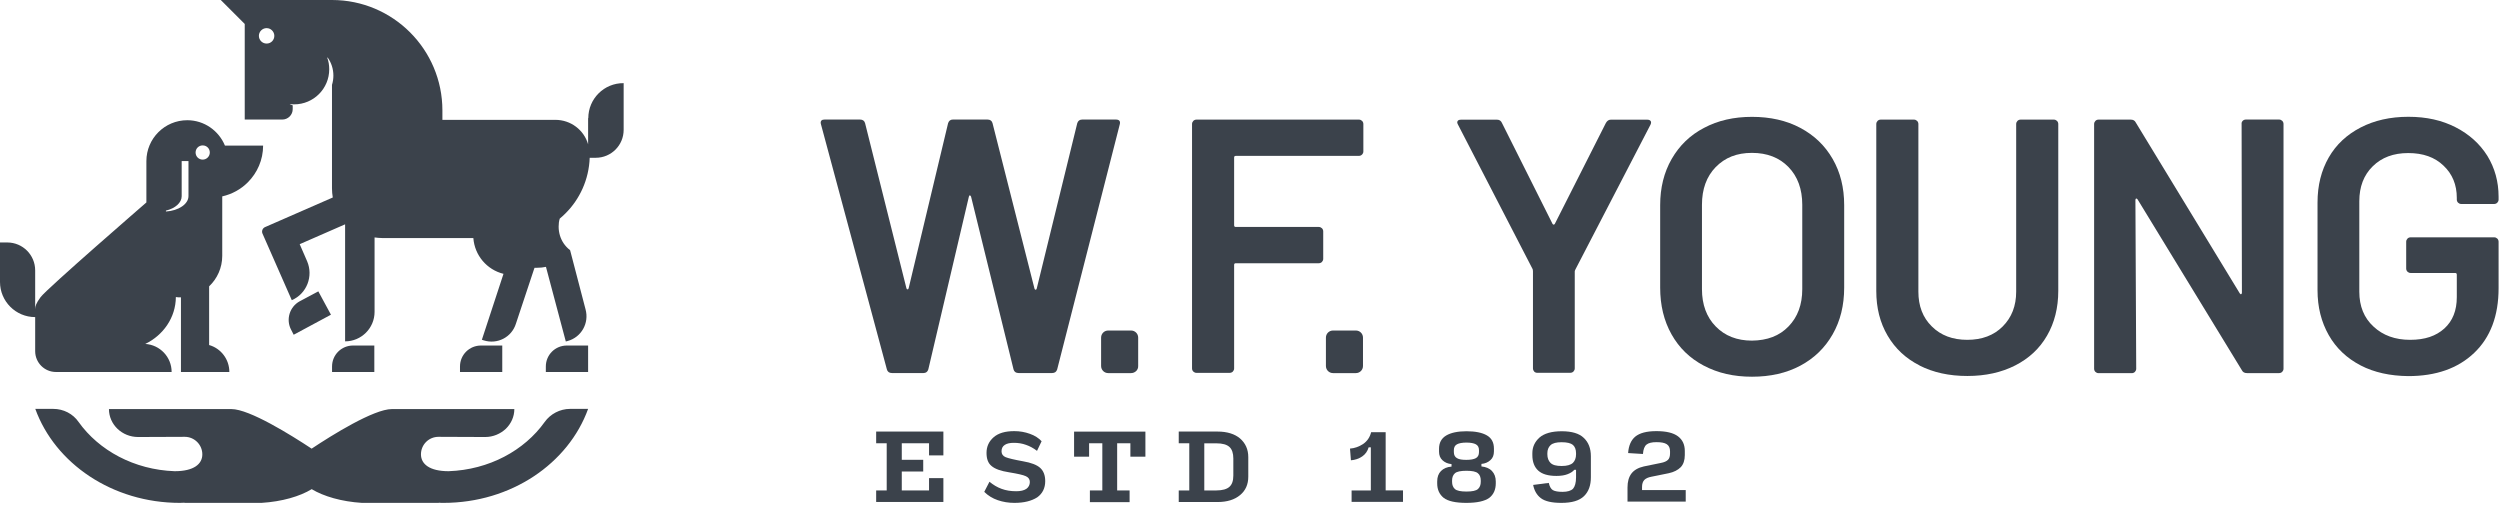
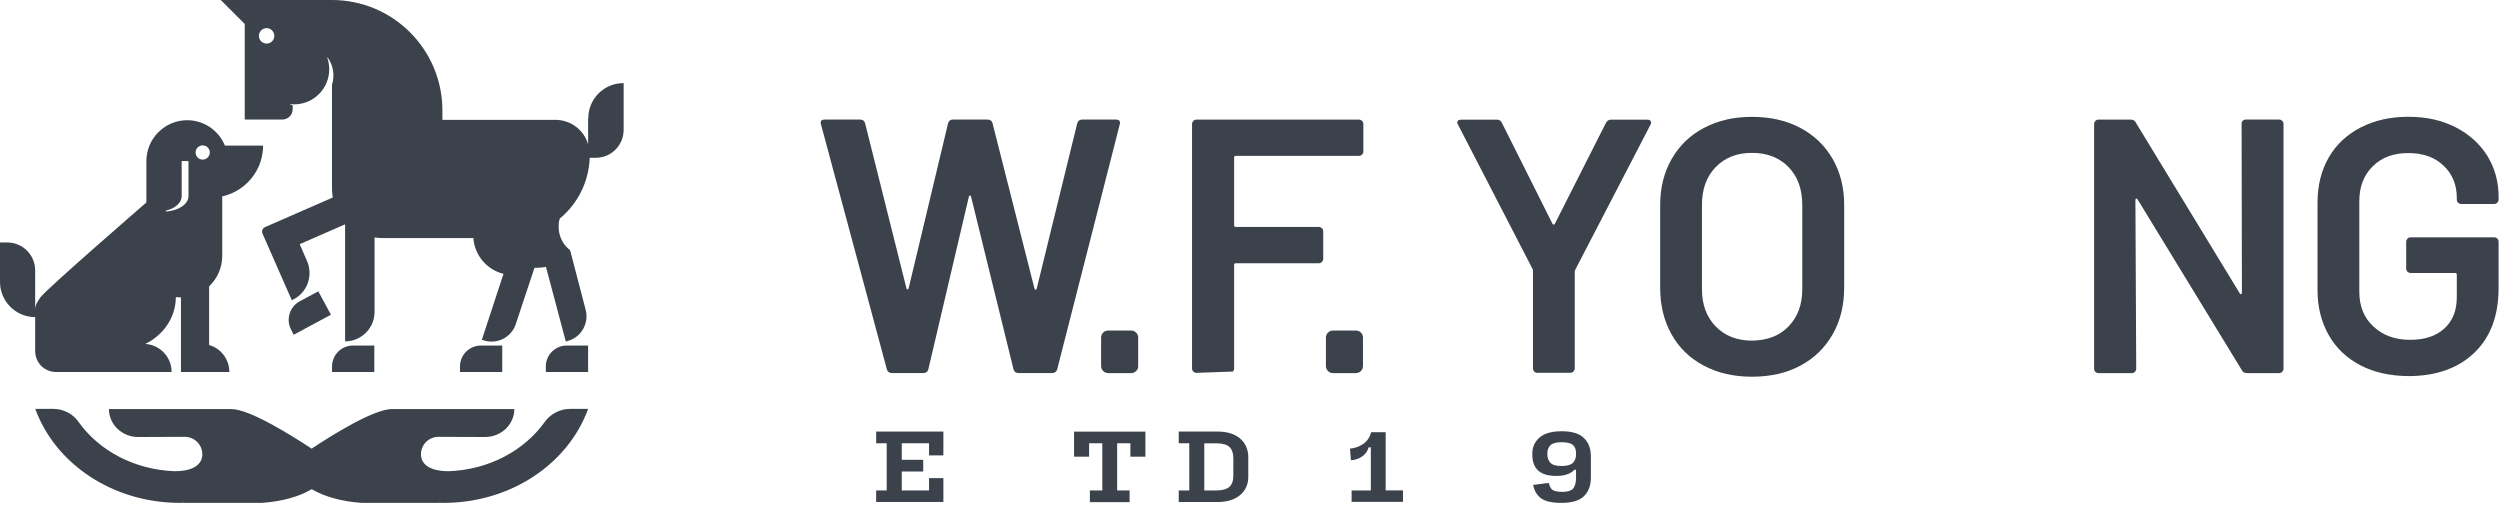
<svg xmlns="http://www.w3.org/2000/svg" width="100%" height="100%" viewBox="0 0 408 83" version="1.1" xml:space="preserve" style="fill-rule:evenodd;clip-rule:evenodd;stroke-linejoin:round;stroke-miterlimit:2;">
  <g id="a">
    <g>
      <path d="M36.27,41.76L36.27,32.05C37.87,31.69 39.31,30.89 40.44,29.76C41.98,28.22 42.94,26.1 42.94,23.76L36.71,23.76C35.71,21.34 33.34,19.62 30.56,19.62C26.88,19.62 23.89,22.61 23.89,26.29L23.89,33.04C23.89,33.04 7.59,47.16 6.62,48.5C5.87,49.53 5.77,49.92 5.74,50.46L5.74,44.13C5.74,41.61 3.71,39.57 1.18,39.57L0,39.57L0,46.01C0,49.18 2.57,51.75 5.74,51.75L5.74,57.31C5.74,59.19 7.26,60.71 9.14,60.71L28.01,60.71C28.01,58.26 26.1,56.28 23.71,56.13C26.64,54.71 28.68,51.83 28.7,48.48C28.96,48.53 29.21,48.53 29.5,48.53L29.53,48.53L29.53,60.71L37.43,60.71C37.43,58.62 36.04,56.85 34.13,56.31L34.13,46.73C35.44,45.49 36.27,43.72 36.27,41.76ZM30.76,32C30.76,33.31 29.14,34.39 27.08,34.52L27.08,34.37C28.6,34.01 29.65,33.08 29.65,32.03L29.65,26.29L30.76,26.29L30.76,32.01L30.76,32ZM33.08,26.05C32.44,26.05 31.92,25.54 31.92,24.89C31.92,24.24 32.43,23.73 33.08,23.73C33.73,23.73 34.24,24.24 34.24,24.89C34.24,25.54 33.7,26.05 33.08,26.05Z" style="fill:rgb(59,66,75);fill-rule:nonzero;" />
      <path d="M6.8,47.96C6.72,48.04 6.65,48.11 6.59,48.22" style="fill:rgb(59,66,75);fill-rule:nonzero;" />
      <g>
        <g>
          <path d="M81.97,56.38L81.97,60.71L75.07,60.71L75.07,59.81C75.07,57.9 76.61,56.39 78.49,56.39L81.97,56.39L81.97,56.38Z" style="fill:rgb(59,66,75);fill-rule:nonzero;" />
          <path d="M61.09,56.38L61.09,60.71L54.19,60.71L54.19,59.81C54.19,57.9 55.73,56.39 57.61,56.39L61.09,56.39L61.09,56.38Z" style="fill:rgb(59,66,75);fill-rule:nonzero;" />
          <path d="M51.95,47.55L54.01,51.36L47.93,54.63L47.52,53.83C46.62,52.16 47.26,50.07 48.91,49.17L51.95,47.55Z" style="fill:rgb(59,66,75);fill-rule:nonzero;" />
          <path d="M95.98,56.38L95.98,60.71L89.08,60.71L89.08,59.81C89.08,57.9 90.62,56.39 92.5,56.39L95.98,56.39L95.98,56.38Z" style="fill:rgb(59,66,75);fill-rule:nonzero;" />
        </g>
        <path d="M95.98,19.28L95.98,23.55C95.31,21.23 93.17,19.56 90.63,19.56L72.2,19.56L72.2,18.02C72.2,8.08 64.14,0 54.18,0L36.03,0L39.94,3.91L39.94,19.51L46.07,19.51C47,19.51 47.77,18.76 47.77,17.81L47.77,17.19C47.62,17.14 47.46,17.09 47.31,17.01L47.31,16.98C47.54,17.01 47.77,17.03 48.01,17.03C51.18,17.03 53.73,14.46 53.73,11.31C53.73,10.64 53.63,10 53.4,9.4L53.48,9.4C54.07,10.22 54.41,11.25 54.41,12.33C54.41,12.87 54.33,13.36 54.18,13.85L54.18,30.74C54.18,31.25 54.23,31.74 54.31,32.23L43.24,37.07C42.85,37.25 42.67,37.71 42.83,38.1L44.27,41.37L47.62,48.99C50.07,47.93 51.17,45.08 50.12,42.63L48.91,39.85L56.32,36.61L56.32,55.71C58.97,55.71 61.13,53.55 61.13,50.9L61.13,38.75C61.54,38.8 61.95,38.85 62.37,38.85L77.25,38.85C77.46,41.68 79.46,44.02 82.17,44.69L78.64,55.45L78.95,55.55C81.16,56.25 83.51,55.04 84.2,52.82L87.16,43.91L87.24,43.7L87.68,43.7C88.17,43.7 88.63,43.65 89.1,43.55L92.34,55.73L92.65,55.65C94.89,55.03 96.18,52.72 95.56,50.48L93.06,40.9L93.03,40.82C92.62,40.51 92.26,40.12 91.97,39.69C91.46,38.92 91.17,37.99 91.17,36.99C91.17,36.53 91.22,36.09 91.35,35.68C91.66,35.42 91.97,35.14 92.25,34.86C94.62,32.52 96.11,29.3 96.24,25.75L97.22,25.75C99.74,25.75 101.78,23.72 101.78,21.19L101.78,13.57C98.59,13.54 96.01,16.12 96.01,19.29L95.98,19.28ZM43.51,7.11C42.81,7.11 42.25,6.54 42.25,5.85C42.25,5.16 42.82,4.59 43.51,4.59C44.2,4.59 44.77,5.16 44.77,5.85C44.77,6.54 44.23,7.11 43.51,7.11Z" style="fill:rgb(59,66,75);fill-rule:nonzero;" />
      </g>
      <path d="M95.98,66.73C92.76,75.64 83.42,82.07 72.37,82.07C72.11,82.07 71.86,82.07 71.62,82.04L71.62,82.07L59.06,82.07C55.74,81.86 52.83,81.01 50.87,79.83C48.94,81.01 46.03,81.86 42.68,82.07L30.12,82.07L30.12,82.04C29.86,82.04 29.61,82.07 29.37,82.07C18.33,82.07 8.98,75.63 5.76,66.73L8.69,66.73C10.36,66.73 11.91,67.53 12.83,68.87C16.13,73.5 21.89,76.67 28.51,76.9C31.65,76.9 33.02,75.72 33.02,74.15C33.02,72.58 31.73,71.29 30.16,71.29C30.06,71.29 22.54,71.32 22.54,71.32C21.23,71.32 20.04,70.81 19.17,69.98C18.32,69.16 17.78,68.02 17.78,66.76L37.76,66.76C40.72,66.76 47.54,71.03 50.86,73.22C54.18,71.01 61,66.76 63.96,66.76L83.94,66.76C83.94,68.02 83.4,69.15 82.55,69.98C81.67,70.8 80.49,71.32 79.18,71.32C79.18,71.32 71.66,71.29 71.56,71.29C69.96,71.29 68.7,72.58 68.7,74.15C68.7,75.72 70.09,76.9 73.21,76.9C79.83,76.67 85.59,73.5 88.89,68.87C89.82,67.56 91.39,66.73 93.03,66.73L95.98,66.73Z" style="fill:rgb(59,66,75);fill-rule:nonzero;" />
      <g>
        <path d="M144.74,60.29L133.98,20.28L133.93,20.05C133.93,19.69 134.14,19.51 134.57,19.51L140.36,19.51C140.8,19.51 141.08,19.72 141.18,20.1L147.93,47.05C147.98,47.18 148.03,47.23 148.11,47.23C148.19,47.23 148.24,47.18 148.29,47.05L154.73,20.1C154.86,19.71 155.12,19.51 155.5,19.51L161.16,19.51C161.6,19.51 161.88,19.72 161.98,20.1L168.83,47.11C168.88,47.24 168.93,47.29 169.01,47.29C169.09,47.29 169.14,47.24 169.19,47.11L175.81,20.1C175.94,19.71 176.2,19.51 176.63,19.51L182.11,19.51C182.65,19.51 182.88,19.77 182.75,20.28L172.53,60.29C172.4,60.68 172.14,60.88 171.71,60.88L166.23,60.88C165.79,60.88 165.51,60.67 165.41,60.29L158.48,32.1C158.43,31.97 158.38,31.92 158.3,31.89C158.22,31.86 158.17,31.94 158.12,32.1L151.5,60.29C151.37,60.68 151.11,60.88 150.73,60.88L145.56,60.88C145.12,60.88 144.84,60.67 144.74,60.29Z" style="fill:rgb(59,66,75);fill-rule:nonzero;" />
-         <path d="M222.28,25.23C222.15,25.36 221.97,25.44 221.77,25.44L201.69,25.44C201.48,25.44 201.41,25.54 201.41,25.72L201.41,36.76C201.41,36.97 201.51,37.04 201.69,37.04L215.23,37.04C215.44,37.04 215.59,37.12 215.74,37.25C215.87,37.38 215.95,37.56 215.95,37.76L215.95,42.24C215.95,42.45 215.87,42.6 215.74,42.75C215.61,42.88 215.43,42.96 215.23,42.96L201.69,42.96C201.48,42.96 201.41,43.06 201.41,43.24L201.41,60.13C201.41,60.34 201.33,60.49 201.2,60.64C201.07,60.77 200.89,60.85 200.69,60.85L195.26,60.85C195.05,60.85 194.9,60.77 194.75,60.64C194.62,60.51 194.54,60.33 194.54,60.13L194.54,20.24C194.54,20.03 194.62,19.88 194.75,19.73C194.88,19.6 195.06,19.52 195.26,19.52L221.78,19.52C221.99,19.52 222.14,19.6 222.29,19.73C222.42,19.86 222.5,20.04 222.5,20.24L222.5,24.72C222.5,24.93 222.42,25.08 222.29,25.23L222.28,25.23Z" style="fill:rgb(59,66,75);fill-rule:nonzero;" />
+         <path d="M222.28,25.23C222.15,25.36 221.97,25.44 221.77,25.44L201.69,25.44C201.48,25.44 201.41,25.54 201.41,25.72L201.41,36.76C201.41,36.97 201.51,37.04 201.69,37.04L215.23,37.04C215.44,37.04 215.59,37.12 215.74,37.25C215.87,37.38 215.95,37.56 215.95,37.76L215.95,42.24C215.95,42.45 215.87,42.6 215.74,42.75C215.61,42.88 215.43,42.96 215.23,42.96L201.69,42.96C201.48,42.96 201.41,43.06 201.41,43.24L201.41,60.13C201.41,60.34 201.33,60.49 201.2,60.64L195.26,60.85C195.05,60.85 194.9,60.77 194.75,60.64C194.62,60.51 194.54,60.33 194.54,60.13L194.54,20.24C194.54,20.03 194.62,19.88 194.75,19.73C194.88,19.6 195.06,19.52 195.26,19.52L221.78,19.52C221.99,19.52 222.14,19.6 222.29,19.73C222.42,19.86 222.5,20.04 222.5,20.24L222.5,24.72C222.5,24.93 222.42,25.08 222.29,25.23L222.28,25.23Z" style="fill:rgb(59,66,75);fill-rule:nonzero;" />
        <path d="M250.39,60.63C250.26,60.5 250.18,60.32 250.18,60.12L250.18,44.29C250.18,44.14 250.15,44.01 250.13,43.93L237.95,20.35C237.87,20.2 237.82,20.07 237.82,19.99C237.82,19.68 238.03,19.53 238.46,19.53L244.3,19.53C244.69,19.53 244.97,19.71 245.12,20.07L253.38,36.55C253.51,36.7 253.61,36.7 253.74,36.55L262.08,20.07C262.29,19.71 262.54,19.53 262.9,19.53L268.82,19.53C269.1,19.53 269.28,19.61 269.39,19.76C269.49,19.91 269.47,20.12 269.36,20.35L257.13,43.93C257.05,44.08 257,44.21 257,44.29L257,60.12C257,60.33 256.92,60.48 256.79,60.63C256.66,60.76 256.48,60.84 256.28,60.84L250.85,60.84C250.67,60.84 250.49,60.76 250.36,60.63L250.39,60.63Z" style="fill:rgb(59,66,75);fill-rule:nonzero;" />
        <path d="M278.07,59.68C275.78,58.47 274.03,56.77 272.79,54.56C271.55,52.35 270.94,49.82 270.94,46.94L270.94,33.48C270.94,30.65 271.56,28.13 272.82,25.94C274.08,23.75 275.83,22.05 278.1,20.87C280.37,19.66 282.97,19.07 285.93,19.07C288.89,19.07 291.54,19.66 293.81,20.87C296.08,22.08 297.83,23.75 299.09,25.94C300.35,28.13 300.97,30.63 300.97,33.48L300.97,46.94C300.97,49.82 300.35,52.35 299.09,54.56C297.83,56.77 296.08,58.47 293.81,59.68C291.54,60.89 288.92,61.48 285.93,61.48C282.94,61.48 280.37,60.89 278.08,59.68L278.07,59.68ZM291.89,53.27C293.38,51.73 294.13,49.72 294.13,47.19L294.13,33.42C294.13,30.87 293.38,28.81 291.89,27.27C290.4,25.73 288.41,24.95 285.92,24.95C283.43,24.95 281.52,25.72 280,27.27C278.51,28.81 277.76,30.85 277.76,33.42L277.76,47.19C277.76,49.71 278.51,51.75 280,53.27C281.49,54.81 283.48,55.59 285.92,55.59C288.42,55.56 290.4,54.82 291.89,53.27Z" style="fill:rgb(59,66,75);fill-rule:nonzero;" />
-         <path d="M313.29,59.65C311.05,58.52 309.3,56.9 308.06,54.78C306.82,52.67 306.21,50.25 306.21,47.49L306.21,20.24C306.21,20.03 306.29,19.88 306.42,19.73C306.55,19.6 306.73,19.52 306.93,19.52L312.36,19.52C312.57,19.52 312.72,19.6 312.87,19.73C313,19.86 313.08,20.04 313.08,20.24L313.08,47.61C313.08,49.93 313.8,51.83 315.27,53.27C316.74,54.74 318.67,55.46 321.06,55.46C323.45,55.46 325.39,54.74 326.85,53.27C328.31,51.8 329.04,49.92 329.04,47.61L329.04,20.24C329.04,20.03 329.12,19.88 329.25,19.73C329.38,19.6 329.56,19.52 329.76,19.52L335.19,19.52C335.4,19.52 335.55,19.6 335.7,19.73C335.83,19.86 335.91,20.04 335.91,20.24L335.91,47.48C335.91,50.23 335.29,52.68 334.08,54.77C332.87,56.88 331.12,58.5 328.88,59.64C326.64,60.78 324.04,61.36 321.08,61.36C318.09,61.36 315.52,60.79 313.28,59.66L313.29,59.65Z" style="fill:rgb(59,66,75);fill-rule:nonzero;" />
        <path d="M366.01,19.72C366.14,19.59 366.32,19.51 366.52,19.51L371.95,19.51C372.16,19.51 372.31,19.59 372.46,19.72C372.59,19.85 372.67,20.03 372.67,20.23L372.67,60.17C372.67,60.38 372.59,60.53 372.46,60.68C372.33,60.81 372.15,60.89 371.95,60.89L366.7,60.89C366.31,60.89 366.03,60.74 365.88,60.43L348.86,32.55C348.78,32.42 348.71,32.4 348.63,32.4C348.55,32.43 348.5,32.5 348.5,32.66L348.63,60.18C348.63,60.39 348.55,60.54 348.42,60.69C348.29,60.82 348.11,60.9 347.91,60.9L342.48,60.9C342.27,60.9 342.12,60.82 341.97,60.69C341.84,60.56 341.76,60.38 341.76,60.18L341.76,20.24C341.76,20.03 341.84,19.88 341.97,19.73C342.1,19.6 342.28,19.52 342.48,19.52L347.73,19.52C348.12,19.52 348.4,19.67 348.55,19.98L365.52,47.86C365.6,47.99 365.67,48.04 365.75,48.01C365.83,47.98 365.88,47.91 365.88,47.75L365.83,20.23C365.8,20.02 365.88,19.87 366.01,19.72Z" style="fill:rgb(59,66,75);fill-rule:nonzero;" />
        <path d="M385.25,59.63C383.01,58.47 381.26,56.82 380.05,54.69C378.84,52.55 378.22,50.13 378.22,47.35L378.22,33.06C378.22,30.25 378.84,27.81 380.05,25.7C381.26,23.59 383.01,21.97 385.25,20.81C387.49,19.65 390.09,19.06 393.05,19.06C396.01,19.06 398.53,19.63 400.77,20.78C402.98,21.91 404.71,23.48 405.94,25.44C407.15,27.42 407.77,29.64 407.77,32.11L407.77,32.57C407.77,32.78 407.69,32.93 407.56,33.08C407.43,33.21 407.25,33.29 407.05,33.29L401.67,33.29C401.46,33.29 401.31,33.21 401.16,33.08C401.03,32.95 400.95,32.77 400.95,32.57L400.95,32.29C400.95,30.15 400.23,28.4 398.79,27.04C397.35,25.65 395.44,24.98 393.02,24.98C390.6,24.98 388.69,25.7 387.23,27.14C385.76,28.58 385.04,30.49 385.04,32.83L385.04,47.61C385.04,49.98 385.81,51.88 387.36,53.3C388.9,54.74 390.89,55.46 393.33,55.46C395.77,55.46 397.55,54.84 398.92,53.61C400.28,52.37 400.95,50.68 400.95,48.49L400.95,44.83C400.95,44.62 400.85,44.55 400.67,44.55L393.41,44.55C393.2,44.55 393.05,44.47 392.9,44.34C392.77,44.21 392.69,44.03 392.69,43.83L392.69,39.45C392.69,39.24 392.77,39.09 392.9,38.94C393.03,38.81 393.21,38.73 393.41,38.73L407.05,38.73C407.26,38.73 407.41,38.81 407.56,38.94C407.69,39.07 407.77,39.25 407.77,39.45L407.77,47.02C407.77,51.55 406.43,55.08 403.78,57.6C401.13,60.12 397.55,61.38 393.04,61.38C390.08,61.35 387.48,60.79 385.24,59.63L385.25,59.63Z" style="fill:rgb(59,66,75);fill-rule:nonzero;" />
        <path d="M184.59,60.89L180.86,60.89C180.22,60.89 179.7,60.38 179.7,59.73L179.7,55.1C179.7,54.46 180.21,53.94 180.86,53.94L184.59,53.94C185.23,53.94 185.75,54.45 185.75,55.1L185.75,59.73C185.78,60.37 185.24,60.89 184.59,60.89Z" style="fill:rgb(59,66,75);fill-rule:nonzero;" />
        <path d="M221.28,60.89L217.55,60.89C216.91,60.89 216.39,60.38 216.39,59.73L216.39,55.1C216.39,54.46 216.9,53.94 217.55,53.94L221.28,53.94C221.92,53.94 222.44,54.45 222.44,55.1L222.44,59.73C222.44,60.37 221.93,60.89 221.28,60.89Z" style="fill:rgb(59,66,75);fill-rule:nonzero;" />
      </g>
      <g>
        <g>
          <path d="M142.99,81.95L142.99,80.04L144.71,80.04L144.71,72.34L142.99,72.34L142.99,70.43L153.96,70.43L153.96,74.32L151.62,74.32L151.62,72.34L147.17,72.34L147.17,75.04L150.67,75.04L150.67,76.95L147.17,76.95L147.17,80.04L151.62,80.04L151.62,78.03L153.96,78.03L153.96,81.92L142.99,81.92L142.99,81.95Z" style="fill:rgb(59,66,75);fill-rule:nonzero;" />
-           <path d="M165.54,82.07C164.59,82.07 163.69,81.92 162.84,81.63C161.99,81.34 161.24,80.88 160.63,80.27L161.48,78.62C162.1,79.13 162.74,79.52 163.46,79.78C164.16,80.04 164.95,80.17 165.85,80.17C166.57,80.17 167.11,80.04 167.5,79.78C167.86,79.52 168.07,79.14 168.07,78.67C168.07,78.23 167.86,77.92 167.43,77.72C166.99,77.51 166.07,77.31 164.68,77.08C163.34,76.87 162.39,76.54 161.82,76.05C161.25,75.59 161,74.87 161,73.91C161,72.88 161.39,72.03 162.16,71.36C162.93,70.69 164.04,70.36 165.53,70.36C166.43,70.36 167.28,70.51 168.08,70.8C168.88,71.08 169.52,71.5 169.99,72.01L169.24,73.58C168.67,73.14 168.06,72.81 167.44,72.6C166.82,72.37 166.15,72.27 165.48,72.27C164.81,72.27 164.35,72.37 163.99,72.6C163.63,72.83 163.45,73.17 163.45,73.66C163.45,74.1 163.68,74.43 164.12,74.61C164.56,74.79 165.51,75.02 166.95,75.28C168.29,75.51 169.22,75.87 169.76,76.36C170.3,76.85 170.58,77.57 170.58,78.52C170.58,79.65 170.14,80.55 169.27,81.17C168.34,81.76 167.11,82.07 165.56,82.07L165.54,82.07Z" style="fill:rgb(59,66,75);fill-rule:nonzero;" />
          <path d="M177.87,81.95L177.87,80.04L179.9,80.04L179.9,72.34L177.74,72.34L177.74,74.53L175.29,74.53L175.29,70.44L186.93,70.44L186.93,74.53L184.48,74.53L184.48,72.34L182.32,72.34L182.32,80.04L184.35,80.04L184.35,81.95L177.86,81.95L177.87,81.95Z" style="fill:rgb(59,66,75);fill-rule:nonzero;" />
          <path d="M192.37,81.95L192.37,80.04L194.09,80.04L194.09,72.34L192.37,72.34L192.37,70.43L198.7,70.43C200.27,70.43 201.51,70.82 202.38,71.56C203.26,72.33 203.72,73.34 203.72,74.6L203.72,77.79C203.72,79.05 203.28,80.06 202.38,80.8C201.48,81.55 200.27,81.93 198.7,81.93L192.37,81.93L192.37,81.95ZM196.54,80.04L198.5,80.04C199.5,80.04 200.22,79.83 200.64,79.45C201.08,79.06 201.28,78.45 201.28,77.6L201.28,74.82C201.28,73.97 201.07,73.33 200.64,72.94C200.21,72.55 199.51,72.35 198.5,72.35L196.54,72.35L196.54,80.05L196.54,80.04Z" style="fill:rgb(59,66,75);fill-rule:nonzero;" />
        </g>
        <g>
          <path d="M220.58,81.92L220.58,80.04L223.72,80.04L223.72,73.01L223.36,73.01C223.18,73.63 222.85,74.12 222.3,74.5C221.76,74.86 221.14,75.07 220.47,75.12L220.32,73.21C221.07,73.16 221.79,72.9 222.46,72.46C223.13,72 223.57,71.35 223.77,70.53L226.14,70.53L226.14,80.03L228.97,80.03L228.97,81.91L220.58,81.91L220.58,81.92Z" style="fill:rgb(59,66,75);fill-rule:nonzero;" />
-           <path d="M239.32,82.07C237.54,82.07 236.31,81.79 235.61,81.25C234.91,80.68 234.55,79.91 234.55,78.88L234.55,78.57C234.55,77.85 234.76,77.28 235.17,76.87C235.58,76.46 236.15,76.2 236.89,76.15L236.89,75.74C236.3,75.69 235.81,75.48 235.42,75.12C235.03,74.76 234.85,74.3 234.85,73.7L234.85,73.24C234.85,72.26 235.24,71.54 236.01,71.08C236.78,70.62 237.89,70.38 239.33,70.38C240.77,70.38 241.9,70.61 242.65,71.05C243.42,71.49 243.81,72.21 243.81,73.21L243.81,73.67C243.81,74.26 243.63,74.75 243.24,75.09C242.85,75.45 242.36,75.66 241.77,75.71L241.77,76.12C242.49,76.2 243.08,76.43 243.49,76.87C243.9,77.31 244.11,77.87 244.11,78.57L244.11,78.88C244.11,79.91 243.75,80.71 243.05,81.25C242.3,81.79 241.07,82.07 239.29,82.07L239.32,82.07ZM239.32,80.22C240.27,80.22 240.89,80.09 241.2,79.81C241.51,79.53 241.66,79.14 241.66,78.63L241.66,78.42C241.66,77.91 241.51,77.49 241.2,77.24C240.89,76.96 240.25,76.83 239.32,76.83C238.39,76.83 237.75,76.96 237.44,77.24C237.13,77.52 236.98,77.91 236.98,78.42L236.98,78.63C236.98,79.14 237.13,79.53 237.44,79.81C237.75,80.09 238.39,80.22 239.32,80.22ZM239.32,75.05C240.02,75.05 240.53,74.95 240.86,74.77C241.19,74.59 241.37,74.26 241.37,73.79L241.37,73.46C241.37,73 241.19,72.69 240.86,72.51C240.53,72.33 240.01,72.23 239.32,72.23C238.63,72.23 238.11,72.33 237.78,72.51C237.45,72.69 237.27,73 237.27,73.46L237.27,73.79C237.27,74.25 237.45,74.59 237.78,74.77C238.11,74.98 238.63,75.05 239.32,75.05Z" style="fill:rgb(59,66,75);fill-rule:nonzero;" />
          <path d="M254.82,82.07C253.25,82.07 252.14,81.81 251.47,81.3C250.8,80.79 250.39,80.06 250.21,79.14L252.76,78.81C252.89,79.4 253.12,79.81 253.43,79.99C253.74,80.17 254.28,80.27 255,80.27C255.82,80.27 256.39,80.09 256.72,79.76C257.03,79.4 257.21,78.78 257.21,77.91L257.21,76.67L256.93,76.67C256.67,76.98 256.29,77.21 255.82,77.39C255.36,77.57 254.76,77.67 254.02,77.67C252.68,77.67 251.7,77.39 251.06,76.82C250.42,76.25 250.08,75.4 250.08,74.27L250.08,73.96C250.08,72.96 250.47,72.11 251.24,71.41C252.01,70.74 253.22,70.38 254.87,70.38C256.52,70.38 257.73,70.74 258.47,71.46C259.24,72.18 259.63,73.18 259.63,74.45L259.63,77.9C259.63,79.21 259.27,80.22 258.52,80.96C257.75,81.71 256.54,82.07 254.81,82.07L254.82,82.07ZM254.87,76.05C255.75,76.05 256.34,75.87 256.7,75.54C257.03,75.21 257.21,74.74 257.21,74.15L257.21,73.97C257.21,73.35 257.03,72.91 256.7,72.61C256.37,72.33 255.75,72.17 254.87,72.17C253.99,72.17 253.4,72.32 253.04,72.66C252.71,72.97 252.53,73.41 252.53,73.97L252.53,74.15C252.53,74.74 252.71,75.21 253.04,75.54C253.4,75.9 253.99,76.05 254.87,76.05Z" style="fill:rgb(59,66,75);fill-rule:nonzero;" />
-           <path d="M265.61,81.92L265.61,79.55C265.61,78.6 265.82,77.85 266.25,77.28C266.69,76.71 267.36,76.33 268.28,76.12L271.06,75.55C271.6,75.45 271.99,75.27 272.22,75.04C272.45,74.81 272.55,74.45 272.55,73.98L272.55,73.65C272.55,73.11 272.37,72.72 272.01,72.49C271.65,72.26 271.11,72.16 270.34,72.16C269.57,72.16 269.05,72.29 268.72,72.55C268.39,72.81 268.18,73.32 268.13,74.09L265.71,73.94C265.79,72.76 266.17,71.85 266.87,71.26C267.59,70.67 268.72,70.36 270.32,70.36C271.92,70.36 273.1,70.64 273.85,71.21C274.6,71.78 274.96,72.57 274.96,73.6L274.96,74.27C274.96,75.12 274.73,75.79 274.29,76.25C273.83,76.71 273.18,77.05 272.33,77.23L269.52,77.8C268.98,77.9 268.59,78.08 268.34,78.34C268.11,78.6 267.98,78.96 267.98,79.47L267.98,79.98L275.11,79.98L275.11,81.86L265.61,81.86L265.61,81.92Z" style="fill:rgb(59,66,75);fill-rule:nonzero;" />
        </g>
      </g>
    </g>
  </g>
</svg>